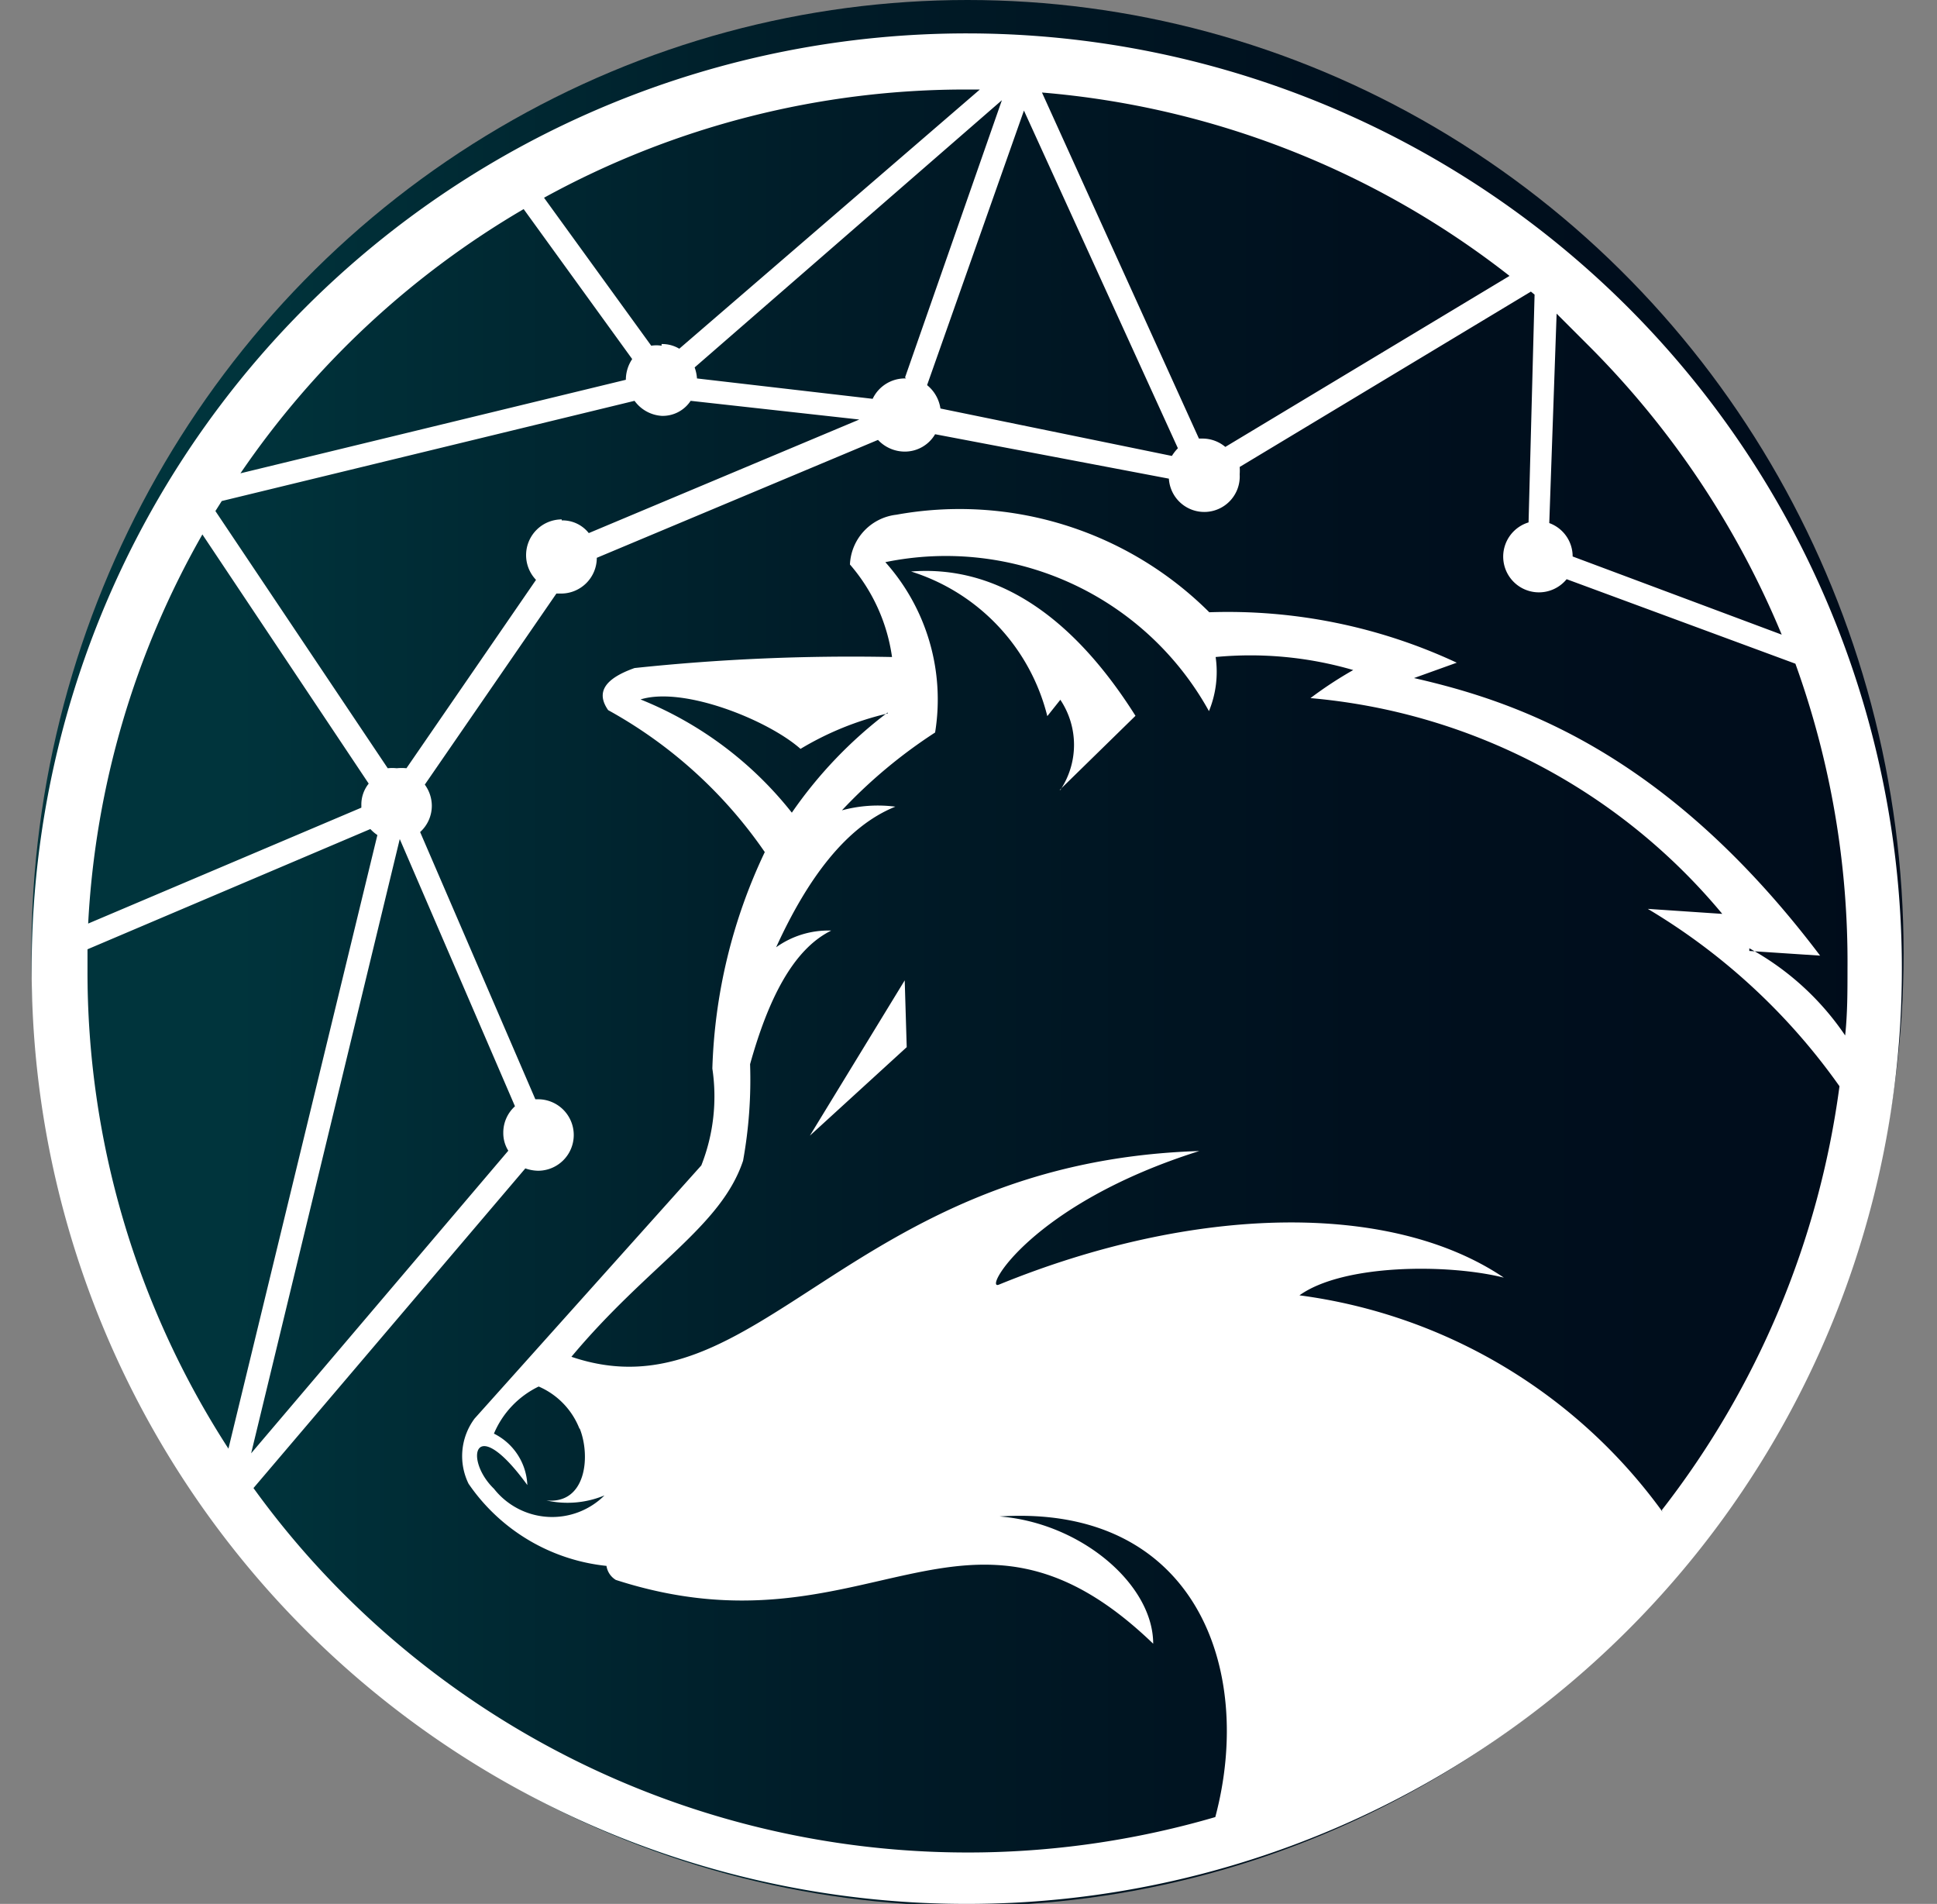
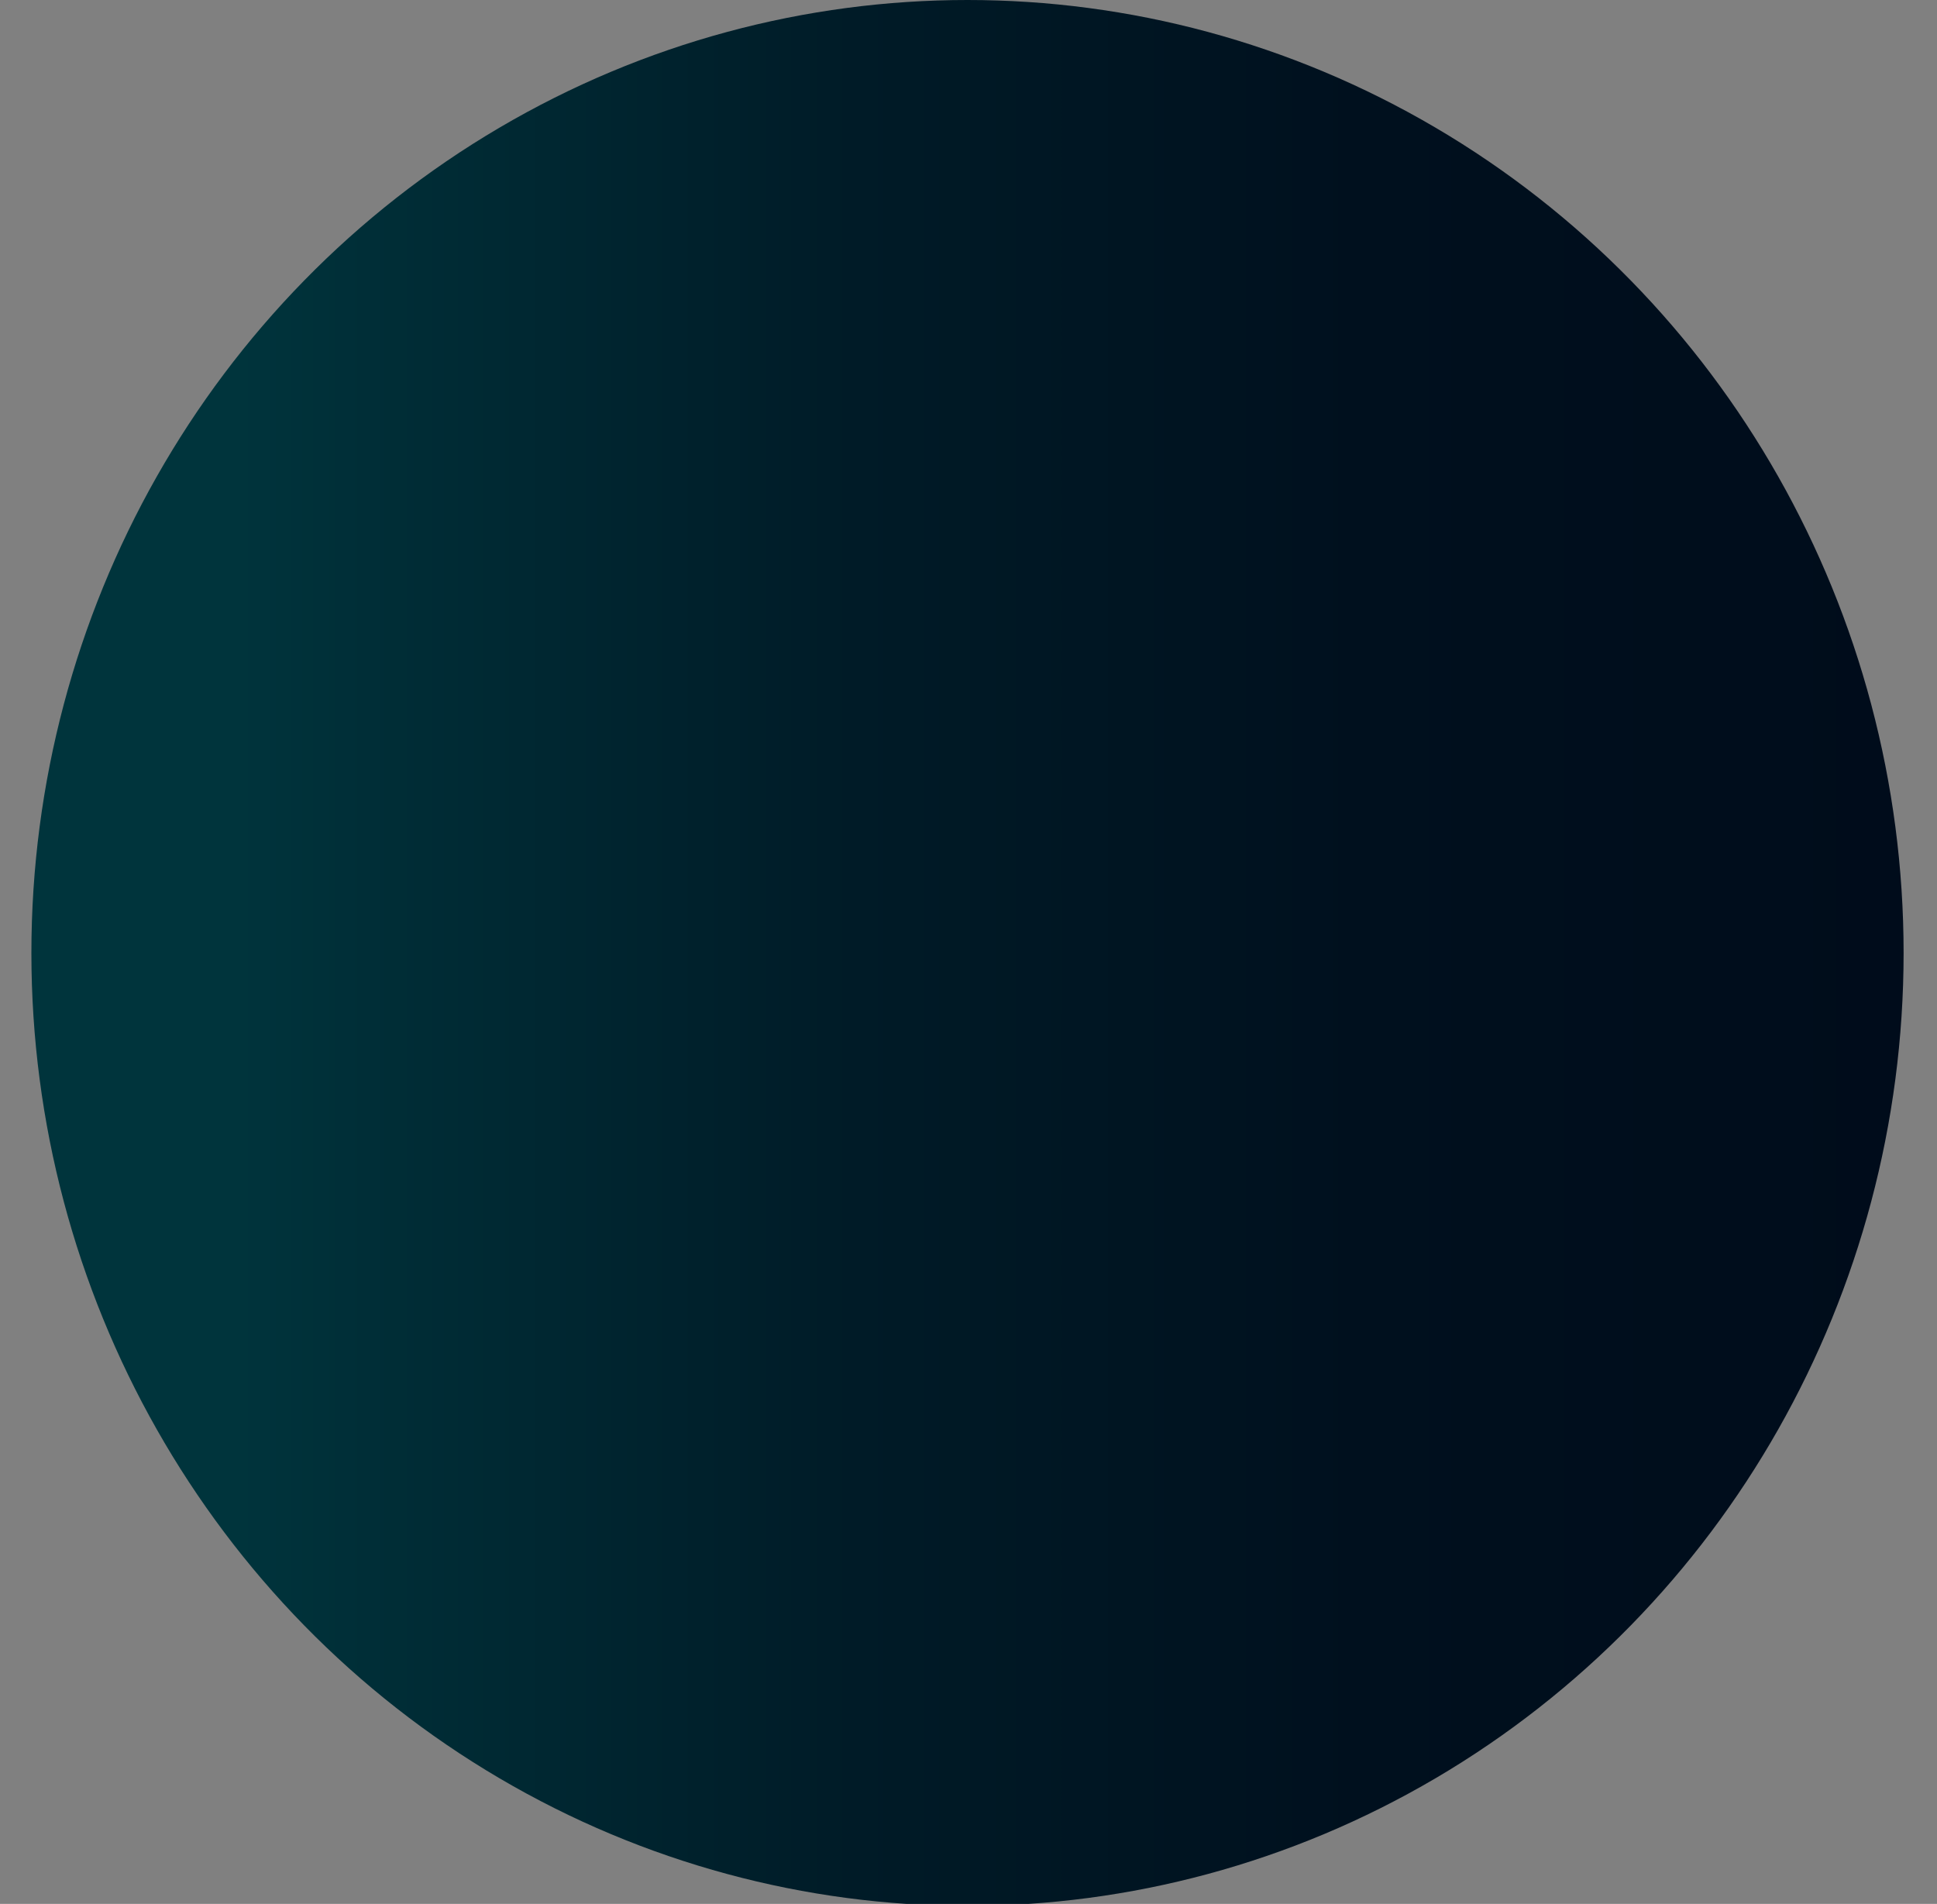
<svg xmlns="http://www.w3.org/2000/svg" id="Capa_1" data-name="Capa 1" viewBox="0 0 58 57">
  <rect x="0" y="0" width="58" height="57" fill="#808080" stroke="none" />
  <defs>
    <style>.cls-1{fill:url(#Degradado_sin_nombre_1082);}.cls-2{fill:#fff;fill-rule:evenodd;}</style>
    <linearGradient id="Degradado_sin_nombre_1082" x1="0.93" y1="28.53" x2="57" y2="28.53" gradientUnits="userSpaceOnUse">
      <stop offset="0.11" stop-color="#00343c" />
      <stop offset="0.18" stop-color="#002e37" />
      <stop offset="0.44" stop-color="#001b27" />
      <stop offset="0.71" stop-color="#00101e" />
      <stop offset="1" stop-color="#000c1b" />
    </linearGradient>
  </defs>
  <title>logo-login-svg-2</title>
  <ellipse class="cls-1" cx="28.97" cy="28.53" rx="28.03" ry="28.53" />
-   <path class="cls-2" d="M29,1A28,28,0,1,1,9.14,9.21,28,28,0,0,1,29,1ZM24.25,34l2.9-2.65-.06-2Zm28.13-5.53,2.12.14c-4.61-6.1-9.09-7.61-12.16-8.31l1.28-.46a16.21,16.21,0,0,0-7.41-1.51,10.59,10.59,0,0,0-9.37-2.92,1.57,1.57,0,0,0-1.39,1.49,5.37,5.37,0,0,1,1.26,2.77A61.67,61.67,0,0,0,19,20c-.9.32-1.16.73-.79,1.26a13.75,13.75,0,0,1,4.69,4.25,16.21,16.21,0,0,0-1.57,6.48,5.63,5.63,0,0,1-.33,2.9l-6.79,7.58a1.88,1.88,0,0,0-.18,1.95,5.72,5.72,0,0,0,4.13,2.46.59.59,0,0,0,.28.42c7.55,2.44,10.45-3.52,16.09,1.91,0-1.78-2.17-3.62-4.6-3.81,5.83-.37,7.65,4.53,6.46,9a26.43,26.43,0,0,1-26.08-6.66,25.89,25.89,0,0,1-2.72-3.19l8.14-9.57a1.22,1.22,0,0,0,.38.07,1.07,1.07,0,0,0,0-2.14h-.08l-3.45-8a1.06,1.06,0,0,0,.35-.79,1.08,1.08,0,0,0-.21-.63l3.94-5.72h.14a1.07,1.07,0,0,0,1.07-1.07v0l8.42-3.53a1.1,1.1,0,0,0,.8.35,1.05,1.05,0,0,0,.91-.52L35,14.33a1.06,1.06,0,0,0,2.12-.13,1.5,1.5,0,0,0,0-.22l8.72-5.25.11.09-.18,6.82a1.07,1.07,0,1,0,1.14,1.7l6.85,2.53A26.28,26.28,0,0,1,55.32,29c0,.68,0,1.34-.07,2a8.22,8.22,0,0,0-2.87-2.61Zm-2.6,16.79a16,16,0,0,0-10.87-6.48c1.31-.94,4.44-.95,6.12-.53-3.39-2.29-9.27-2.18-15.12.21-.48.2.95-2.41,6-4-10.53.33-13.23,8.05-18.8,6.16,2.29-2.74,4.48-3.89,5.14-5.87a13.65,13.65,0,0,0,.21-2.89c.53-1.9,1.27-3.43,2.43-4a2.68,2.68,0,0,0-1.65.5c.94-2.06,2.1-3.62,3.57-4.21a4.11,4.11,0,0,0-1.6.11A15.06,15.06,0,0,1,28,21.93a6.17,6.17,0,0,0-1.49-5.1,9,9,0,0,1,9.69,4.46,3.09,3.09,0,0,0,.2-1.62,11,11,0,0,1,4.12.39,11.74,11.74,0,0,0-1.28.84,18.07,18.07,0,0,1,12.33,6.46l-2.23-.15a18.82,18.82,0,0,1,5.74,5.31,26.3,26.3,0,0,1-5.32,12.69ZM27.1,11.3h0L30,3,20.8,11a1.21,1.21,0,0,1,.07.33l5.26.61a1.07,1.07,0,0,1,1-.61Zm.66.23a1.11,1.11,0,0,1,.4.7l6.93,1.42a1.3,1.3,0,0,1,.18-.23L30.66,3.31ZM16.82,15.58a1,1,0,0,1,.81.38l8.1-3.4L20.68,12a1,1,0,0,1-.87.45A1.09,1.09,0,0,1,19,12L6.64,15l-.19.3L11.61,23a1.24,1.24,0,0,1,.27,0,1.36,1.36,0,0,1,.29,0l3.88-5.64a1.07,1.07,0,0,1,.77-1.81Zm-1.6,18.87a1,1,0,0,1-.15-.54,1.06,1.06,0,0,1,.35-.79l-3.45-8L7.52,43.51ZM46.39,15.66a1.06,1.06,0,0,1,.7,1v0L53.35,19a26.63,26.63,0,0,0-5.74-8.61q-.51-.51-1-1ZM11.3,25a1.18,1.18,0,0,1-.21-.18L2.62,28.42c0,.21,0,.41,0,.61A26.24,26.24,0,0,0,6.84,43.37Zm-.48-.82v-.08a1,1,0,0,1,.22-.64L6.06,16A26.26,26.26,0,0,0,2.64,27.65ZM36,13.13a1.06,1.06,0,0,1,.69.25L45.2,8.26a26.22,26.22,0,0,0-14-5.49L35.9,13.13ZM19.81,10.3a1,1,0,0,1,.53.14l9-7.76H29A26.21,26.21,0,0,0,16.29,5.92l3.21,4.43a1,1,0,0,1,.31,0Zm-1.07,1.07h0a1.11,1.11,0,0,1,.19-.62L15.68,6.26A26.36,26.36,0,0,0,7.2,14.17Zm-1.39,31.4a2.28,2.28,0,0,0-1.22-1.26,2.75,2.75,0,0,0-1.34,1.41,1.8,1.8,0,0,1,1,1.54c-1.6-2.2-1.91-.77-1,.11a2.22,2.22,0,0,0,3.31.2,2.88,2.88,0,0,1-1.74.15c1.19.12,1.33-1.32,1-2.15ZM31.73,23.65,34,21.43c-2-3.17-4.31-4.51-6.72-4.32a6.08,6.08,0,0,1,4.08,4.33l.39-.49a2.43,2.43,0,0,1,0,2.7Zm-5.15-2.32a13.05,13.05,0,0,0-2.87,3,11,11,0,0,0-4.53-3.39c1.29-.4,3.82.62,4.79,1.48a9.08,9.08,0,0,1,2.61-1.06Z" />
</svg>